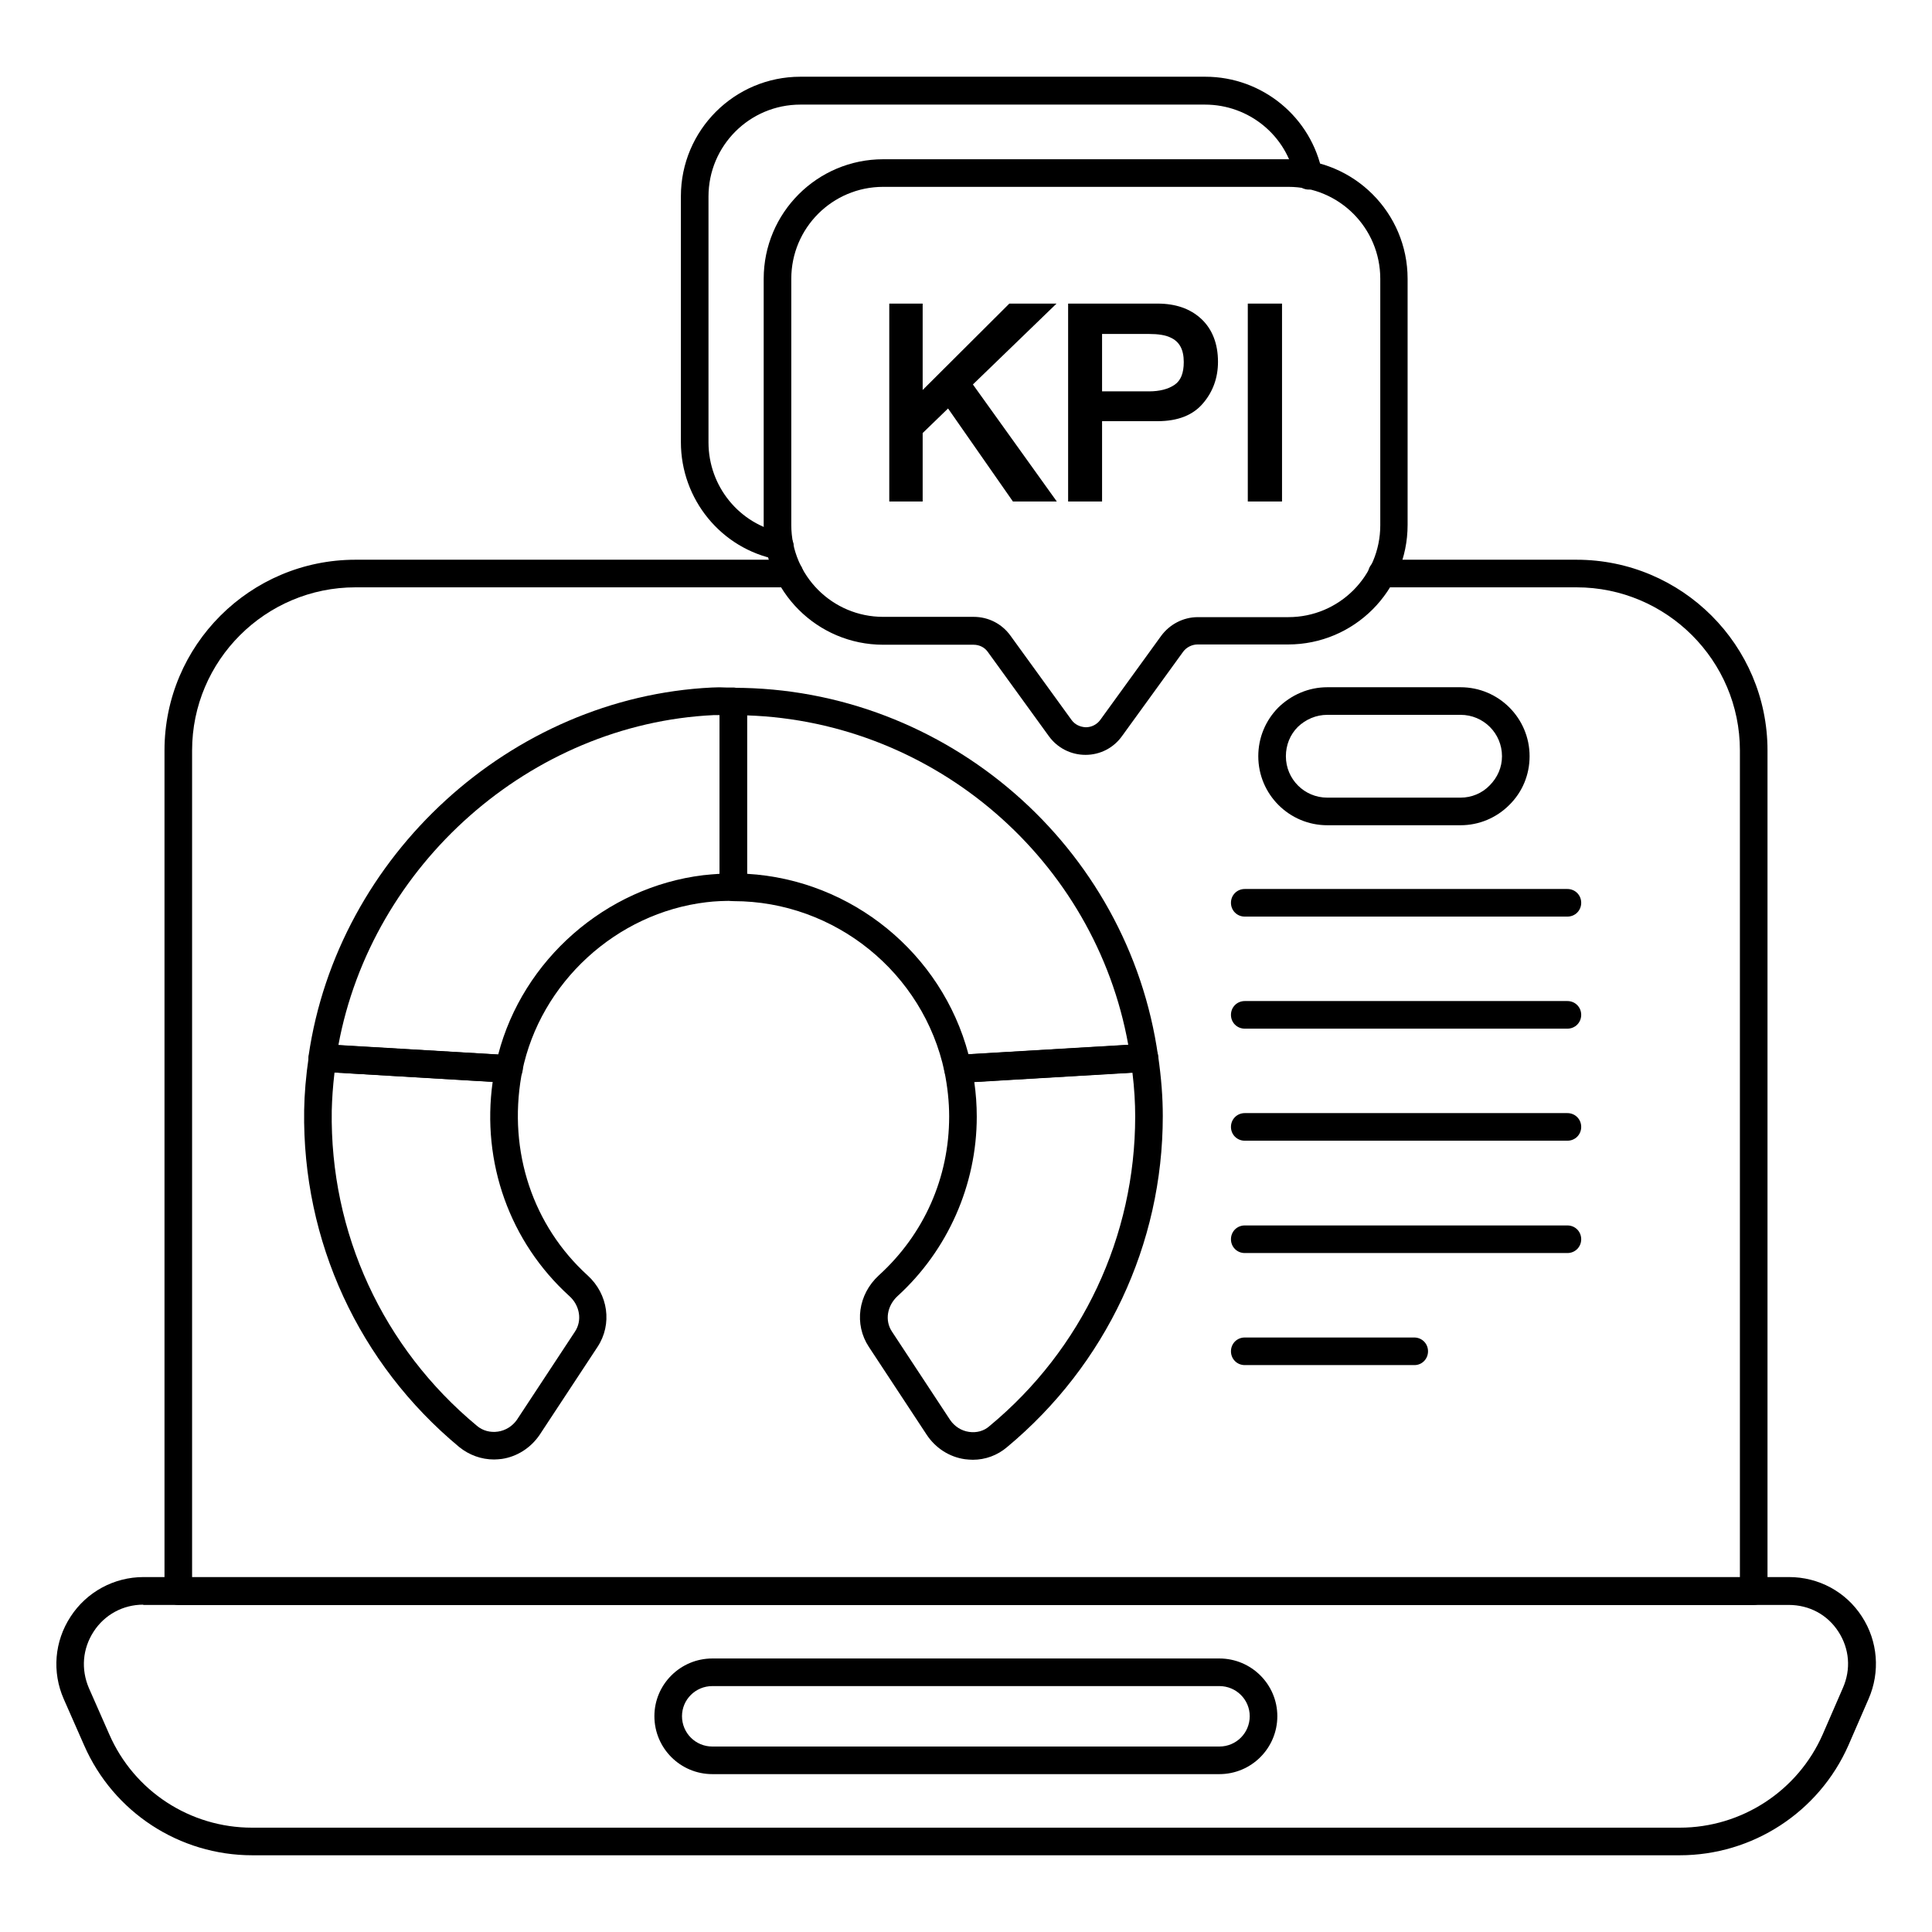
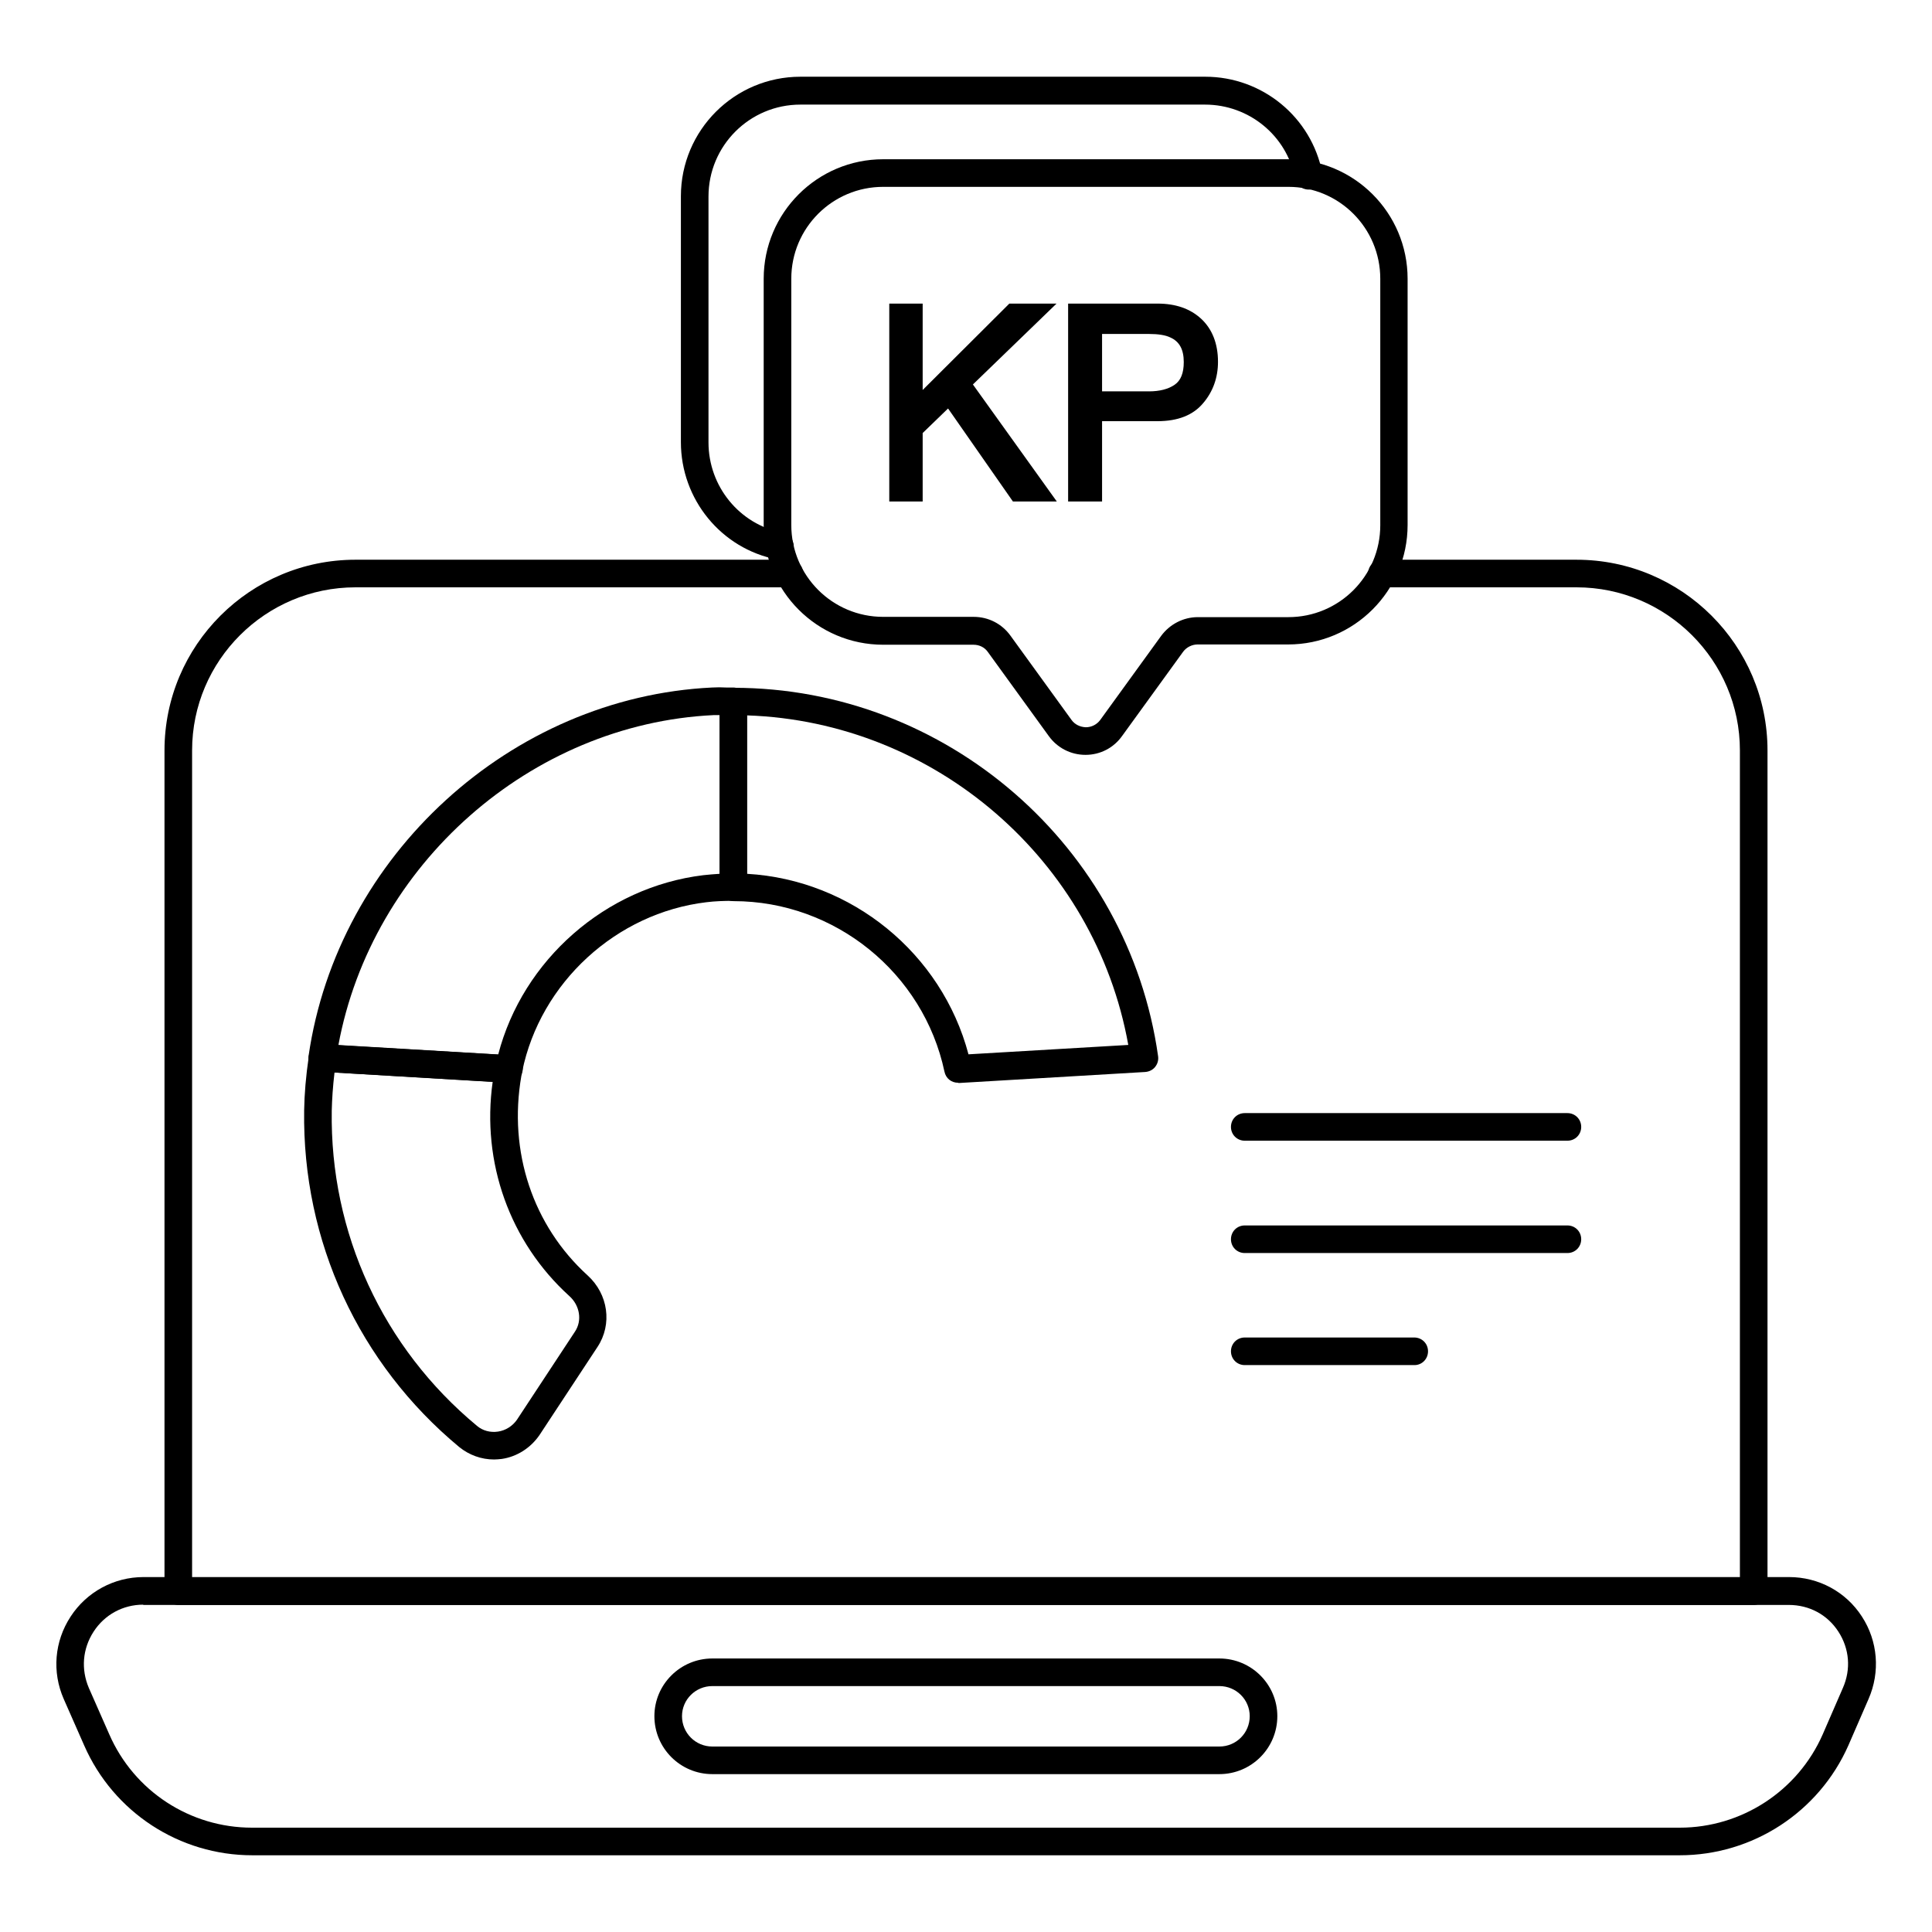
<svg xmlns="http://www.w3.org/2000/svg" enable-background="new 0 0 70 70" viewBox="0 0 70 70">
  <path d="M28.25 20.28c-.03 0-.06 0-.1-.01-2.02-.39-3.48-2.18-3.48-4.25V7.11c0-2.39 1.94-4.33 4.33-4.33h14.67c2.07 0 3.85 1.47 4.24 3.49.05.27-.12.53-.4.59-.27.05-.53-.12-.59-.4-.3-1.55-1.67-2.67-3.26-2.67H29c-1.84 0-3.33 1.49-3.33 3.33v8.91c0 1.59 1.12 2.97 2.68 3.27.27.05.45.32.4.59C28.7 20.11 28.49 20.28 28.25 20.28zM60.86 67.22H9.14c-2.64 0-5.03-1.56-6.09-3.98l-.74-1.68c-.43-.98-.34-2.09.25-2.99.58-.89 1.57-1.43 2.64-1.43h59.62c1.07 0 2.06.53 2.64 1.43.58.89.67 2.01.24 2.99l-.73 1.68C65.9 65.66 63.5 67.22 60.86 67.22zM5.19 58.14c-.73 0-1.4.36-1.8.98-.4.62-.46 1.36-.17 2.04l.74 1.68c.9 2.06 2.93 3.38 5.17 3.38h51.73c2.24 0 4.28-1.33 5.18-3.38l.73-1.68c0 0 0 0 0 0 .3-.68.24-1.42-.16-2.04-.4-.62-1.06-.97-1.8-.97H5.19z" />
  <path d="M63.54 58.15H6.46c-.28 0-.5-.22-.5-.5V27.19c0-3.81 3.1-6.91 6.92-6.91H28.6c.28 0 .5.22.5.5s-.22.5-.5.5H12.88c-3.26 0-5.92 2.65-5.92 5.91v29.96h56.08V27.19c0-3.26-2.66-5.91-5.92-5.91h-7.05c-.28 0-.5-.22-.5-.5s.22-.5.5-.5h7.05c3.82 0 6.92 3.1 6.92 6.91v30.46C64.04 57.92 63.82 58.15 63.54 58.15zM44.18 64.28H25.81c-1.16 0-2.1-.94-2.1-2.1 0-1.15.94-2.09 2.1-2.09h18.37c1.16 0 2.1.94 2.1 2.09C46.28 63.34 45.34 64.28 44.18 64.28zM25.81 61.09c-.61 0-1.1.49-1.1 1.09 0 .61.49 1.1 1.1 1.1h18.37c.61 0 1.1-.49 1.1-1.1 0-.6-.49-1.09-1.1-1.09H25.81z" />
  <path d="M18.44,39.23c-0.01,0-0.02,0-0.03,0l-6.76-0.4c-0.14-0.01-0.27-0.07-0.36-0.18c-0.09-0.11-0.13-0.25-0.11-0.39     c1.05-7.26,7.33-13,14.62-13.35c0.17-0.01,0.34-0.01,0.51,0l0.25,0c0.28,0,0.5,0.22,0.5,0.5v6.73c0,0.13-0.05,0.26-0.15,0.35     c-0.09,0.09-0.22,0.15-0.35,0.15h0c-0.32,0-0.65,0.01-0.97,0.05c-3.26,0.39-6.01,2.91-6.67,6.13     C18.88,39.06,18.68,39.23,18.44,39.23z M12.26,37.87l5.79,0.34c0.89-3.43,3.89-6.07,7.43-6.5c0,0,0,0,0,0     c0.2-0.02,0.4-0.04,0.59-0.05v-5.75c-0.08,0-0.15,0-0.22,0C19.22,26.23,13.47,31.33,12.26,37.87z" />
  <path d="M17.9 52.88c-.46 0-.9-.16-1.26-.45-3.64-3.02-5.69-7.46-5.62-12.2l0 0c.01-.59.06-1.22.17-1.97.04-.26.27-.45.52-.43l6.76.4c.14.01.28.08.37.19.09.11.12.26.09.4-.01.05-.03.11-.04.16-.48 2.75.42 5.43 2.4 7.23.75.68.9 1.77.36 2.59l-2.1 3.19c-.32.47-.82.79-1.37.87C18.09 52.87 17.99 52.88 17.9 52.88zM12.12 38.86c-.06.51-.09.96-.1 1.38 0 0 0 0 0 0-.07 4.43 1.85 8.59 5.26 11.42.21.18.49.25.76.21.28-.04.53-.2.69-.43l2.1-3.19c.27-.4.18-.95-.2-1.29-2.16-1.96-3.19-4.84-2.78-7.76L12.12 38.86zM11.52 40.24L11.52 40.24 11.52 40.24zM34.71 39.23c-.24 0-.44-.16-.49-.4-.76-3.58-3.97-6.18-7.64-6.18-.28 0-.5-.22-.5-.5v-6.73c0-.28.22-.5.5-.5 7.7 0 14.31 5.74 15.38 13.35.02.14-.02.28-.11.39-.09.11-.22.17-.36.18l-6.76.4C34.72 39.23 34.72 39.23 34.71 39.23zM27.07 31.66c3.79.22 7.05 2.88 8.02 6.54l5.79-.34c-1.2-6.69-7-11.71-13.81-11.94V31.66z" />
-   <path d="M35.25 52.89c-.1 0-.19-.01-.29-.02-.56-.08-1.06-.4-1.38-.88l-2.1-3.19c-.54-.82-.39-1.9.36-2.59 1.64-1.49 2.55-3.54 2.55-5.76 0-.53-.06-1.08-.17-1.62-.03-.14 0-.29.09-.41.09-.12.22-.19.37-.2l6.76-.4c.26-.02.49.17.52.43.12.83.17 1.52.17 2.19 0 4.64-2.06 9.01-5.64 11.99C36.14 52.73 35.7 52.89 35.25 52.89zM35.3 39.2c.06.42.09.84.09 1.26 0 2.47-1.05 4.84-2.87 6.5-.38.35-.47.89-.2 1.29l2.1 3.19c.16.24.41.4.69.44.27.04.54-.03.74-.21 3.36-2.78 5.28-6.87 5.28-11.22 0-.49-.03-1.01-.1-1.59L35.3 39.2zM52.92 29.9h-4.83c-1.38 0-2.5-1.12-2.5-2.5 0-.67.26-1.29.72-1.76.48-.47 1.11-.74 1.78-.74h4.83c1.38 0 2.5 1.12 2.5 2.5 0 .67-.26 1.3-.74 1.77C54.22 29.63 53.59 29.9 52.92 29.9zM48.09 25.9c-.4 0-.78.16-1.07.44-.28.28-.43.66-.43 1.06 0 .83.67 1.5 1.5 1.5h4.83c.4 0 .78-.16 1.05-.44.29-.29.45-.66.45-1.06 0-.83-.67-1.5-1.5-1.5H48.09zM56.79 33.21H45.1c-.28 0-.5-.22-.5-.5s.22-.5.5-.5h11.69c.28 0 .5.22.5.5S57.07 33.21 56.79 33.21zM56.79 37.27H45.1c-.28 0-.5-.22-.5-.5s.22-.5.5-.5h11.69c.28 0 .5.22.5.5S57.07 37.27 56.79 37.27z" />
  <g>
    <path d="M56.79,41.33H45.1c-0.28,0-0.5-0.22-0.5-0.5s0.22-0.5,0.5-0.5h11.69c0.28,0,0.5,0.22,0.5,0.5S57.07,41.33,56.79,41.33z" />
  </g>
  <g>
    <path d="M56.79,45.4H45.1c-0.28,0-0.5-0.22-0.5-0.5s0.22-0.5,0.5-0.5h11.69c0.28,0,0.5,0.22,0.5,0.5S57.07,45.4,56.79,45.4z" />
  </g>
  <g>
    <path d="M51.25,49.46H45.1c-0.28,0-0.5-0.22-0.5-0.5s0.22-0.5,0.5-0.5h6.14c0.28,0,0.5,0.22,0.5,0.5S51.52,49.46,51.25,49.46z" />
  </g>
  <g>
    <path d="M39.33,27.35C39.33,27.35,39.33,27.35,39.33,27.35c-0.53,0-1.02-0.25-1.33-0.68l-2.21-3.05    c-0.12-0.17-0.31-0.26-0.52-0.26H32c-2.39,0-4.33-1.94-4.33-4.33V10.1c0-2.39,1.94-4.33,4.33-4.33h14.67    c2.39,0,4.33,1.94,4.33,4.33v8.92c0,2.39-1.94,4.33-4.33,4.33h-3.28c-0.2,0-0.4,0.1-0.52,0.26l-2.21,3.05    C40.35,27.1,39.86,27.35,39.33,27.35z M32,6.77c-1.84,0-3.33,1.49-3.33,3.33v8.92c0,1.84,1.49,3.33,3.33,3.33h3.28    c0.53,0,1.02,0.25,1.33,0.68l2.21,3.05c0.12,0.17,0.31,0.26,0.52,0.27h0c0.21,0,0.4-0.1,0.52-0.26l2.21-3.05    c0.31-0.42,0.8-0.68,1.33-0.68h3.28c1.84,0,3.33-1.49,3.33-3.33V10.1c0-1.84-1.49-3.33-3.33-3.33H32z" />
  </g>
  <g>
    <polygon points="38.28 11 36.57 11 33.43 14.13 33.43 11 32.22 11 32.22 18.17 33.43 18.17 33.43 15.69 34.35 14.8 36.7 18.17 38.29 18.17 35.25 13.93" />
    <path d="M41.94,11H38.7v7.17h1.23v-2.91h2.01c0.74,0,1.29-0.22,1.65-0.65c0.36-0.42,0.54-0.93,0.54-1.5     c0-0.66-0.21-1.19-0.61-1.56C43.12,11.18,42.59,11,41.94,11z M42.89,13.12c0,0.4-0.11,0.67-0.33,0.82     c-0.23,0.16-0.55,0.24-0.93,0.24h-1.7V12.1h1.7c0.33,0,0.6,0.04,0.78,0.13C42.74,12.38,42.89,12.67,42.89,13.12z" />
-     <rect width="1.24" height="7.17" x="45.21" y="11" />
  </g>
</svg>